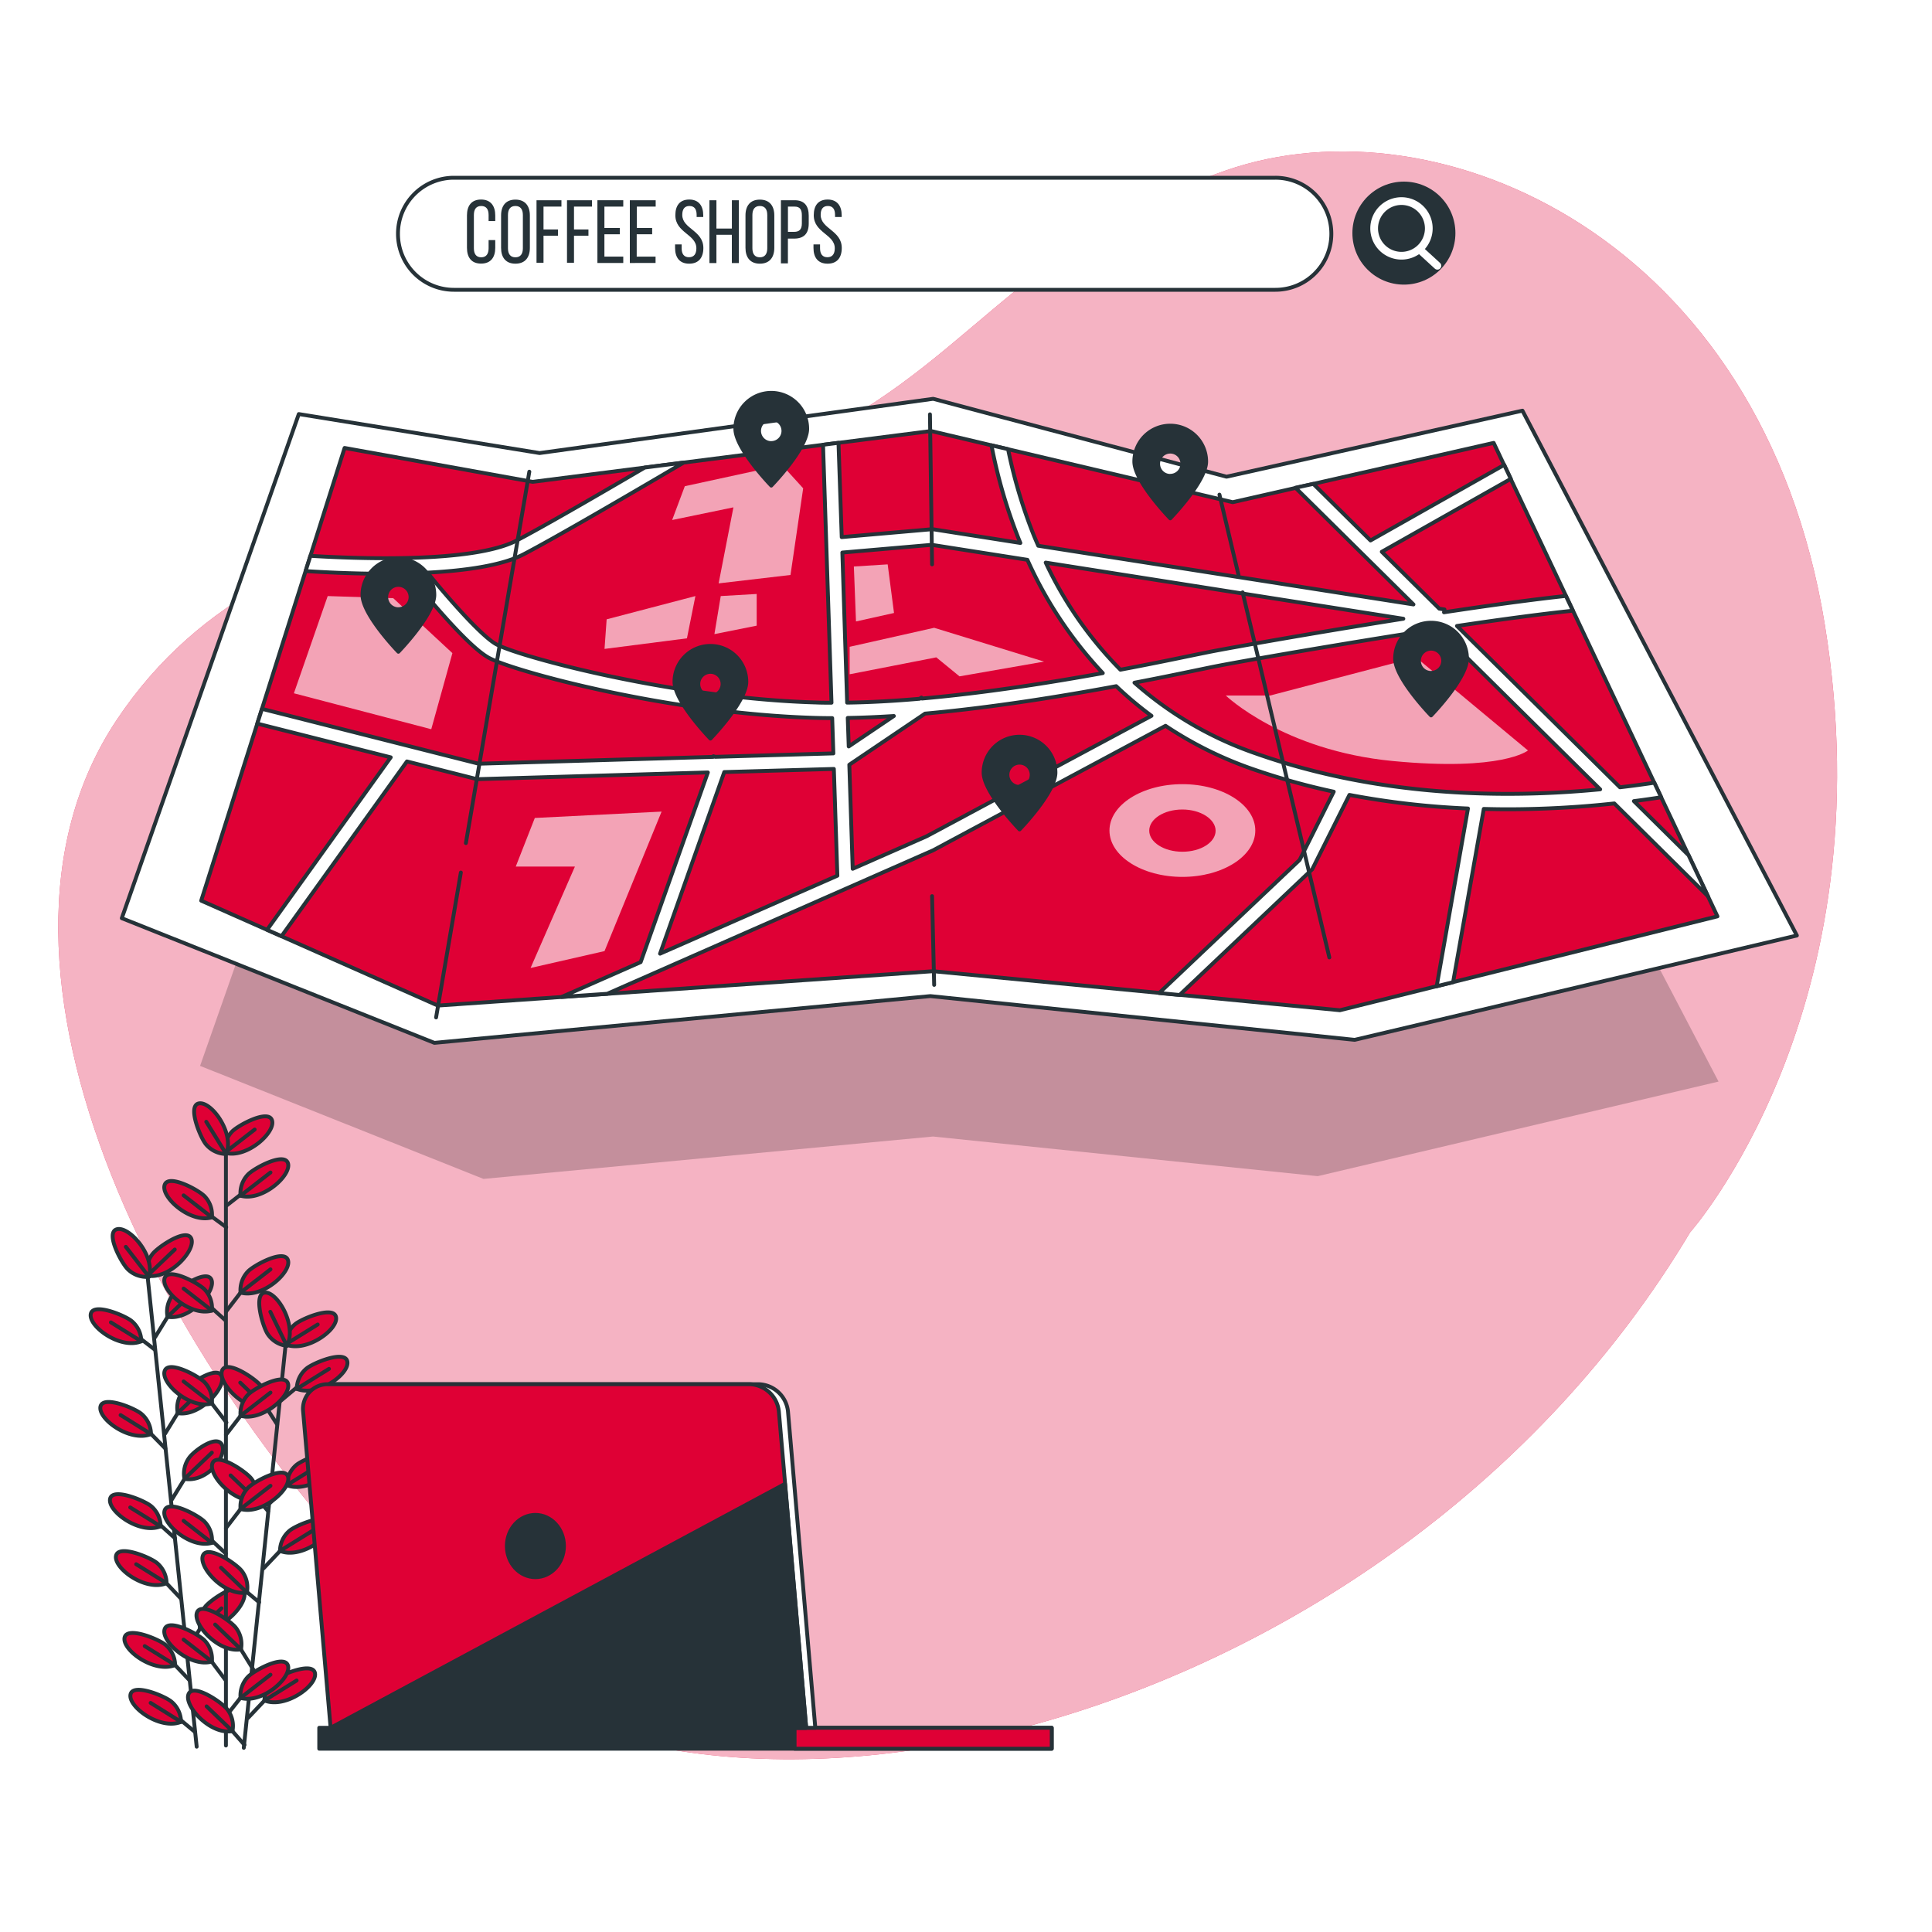
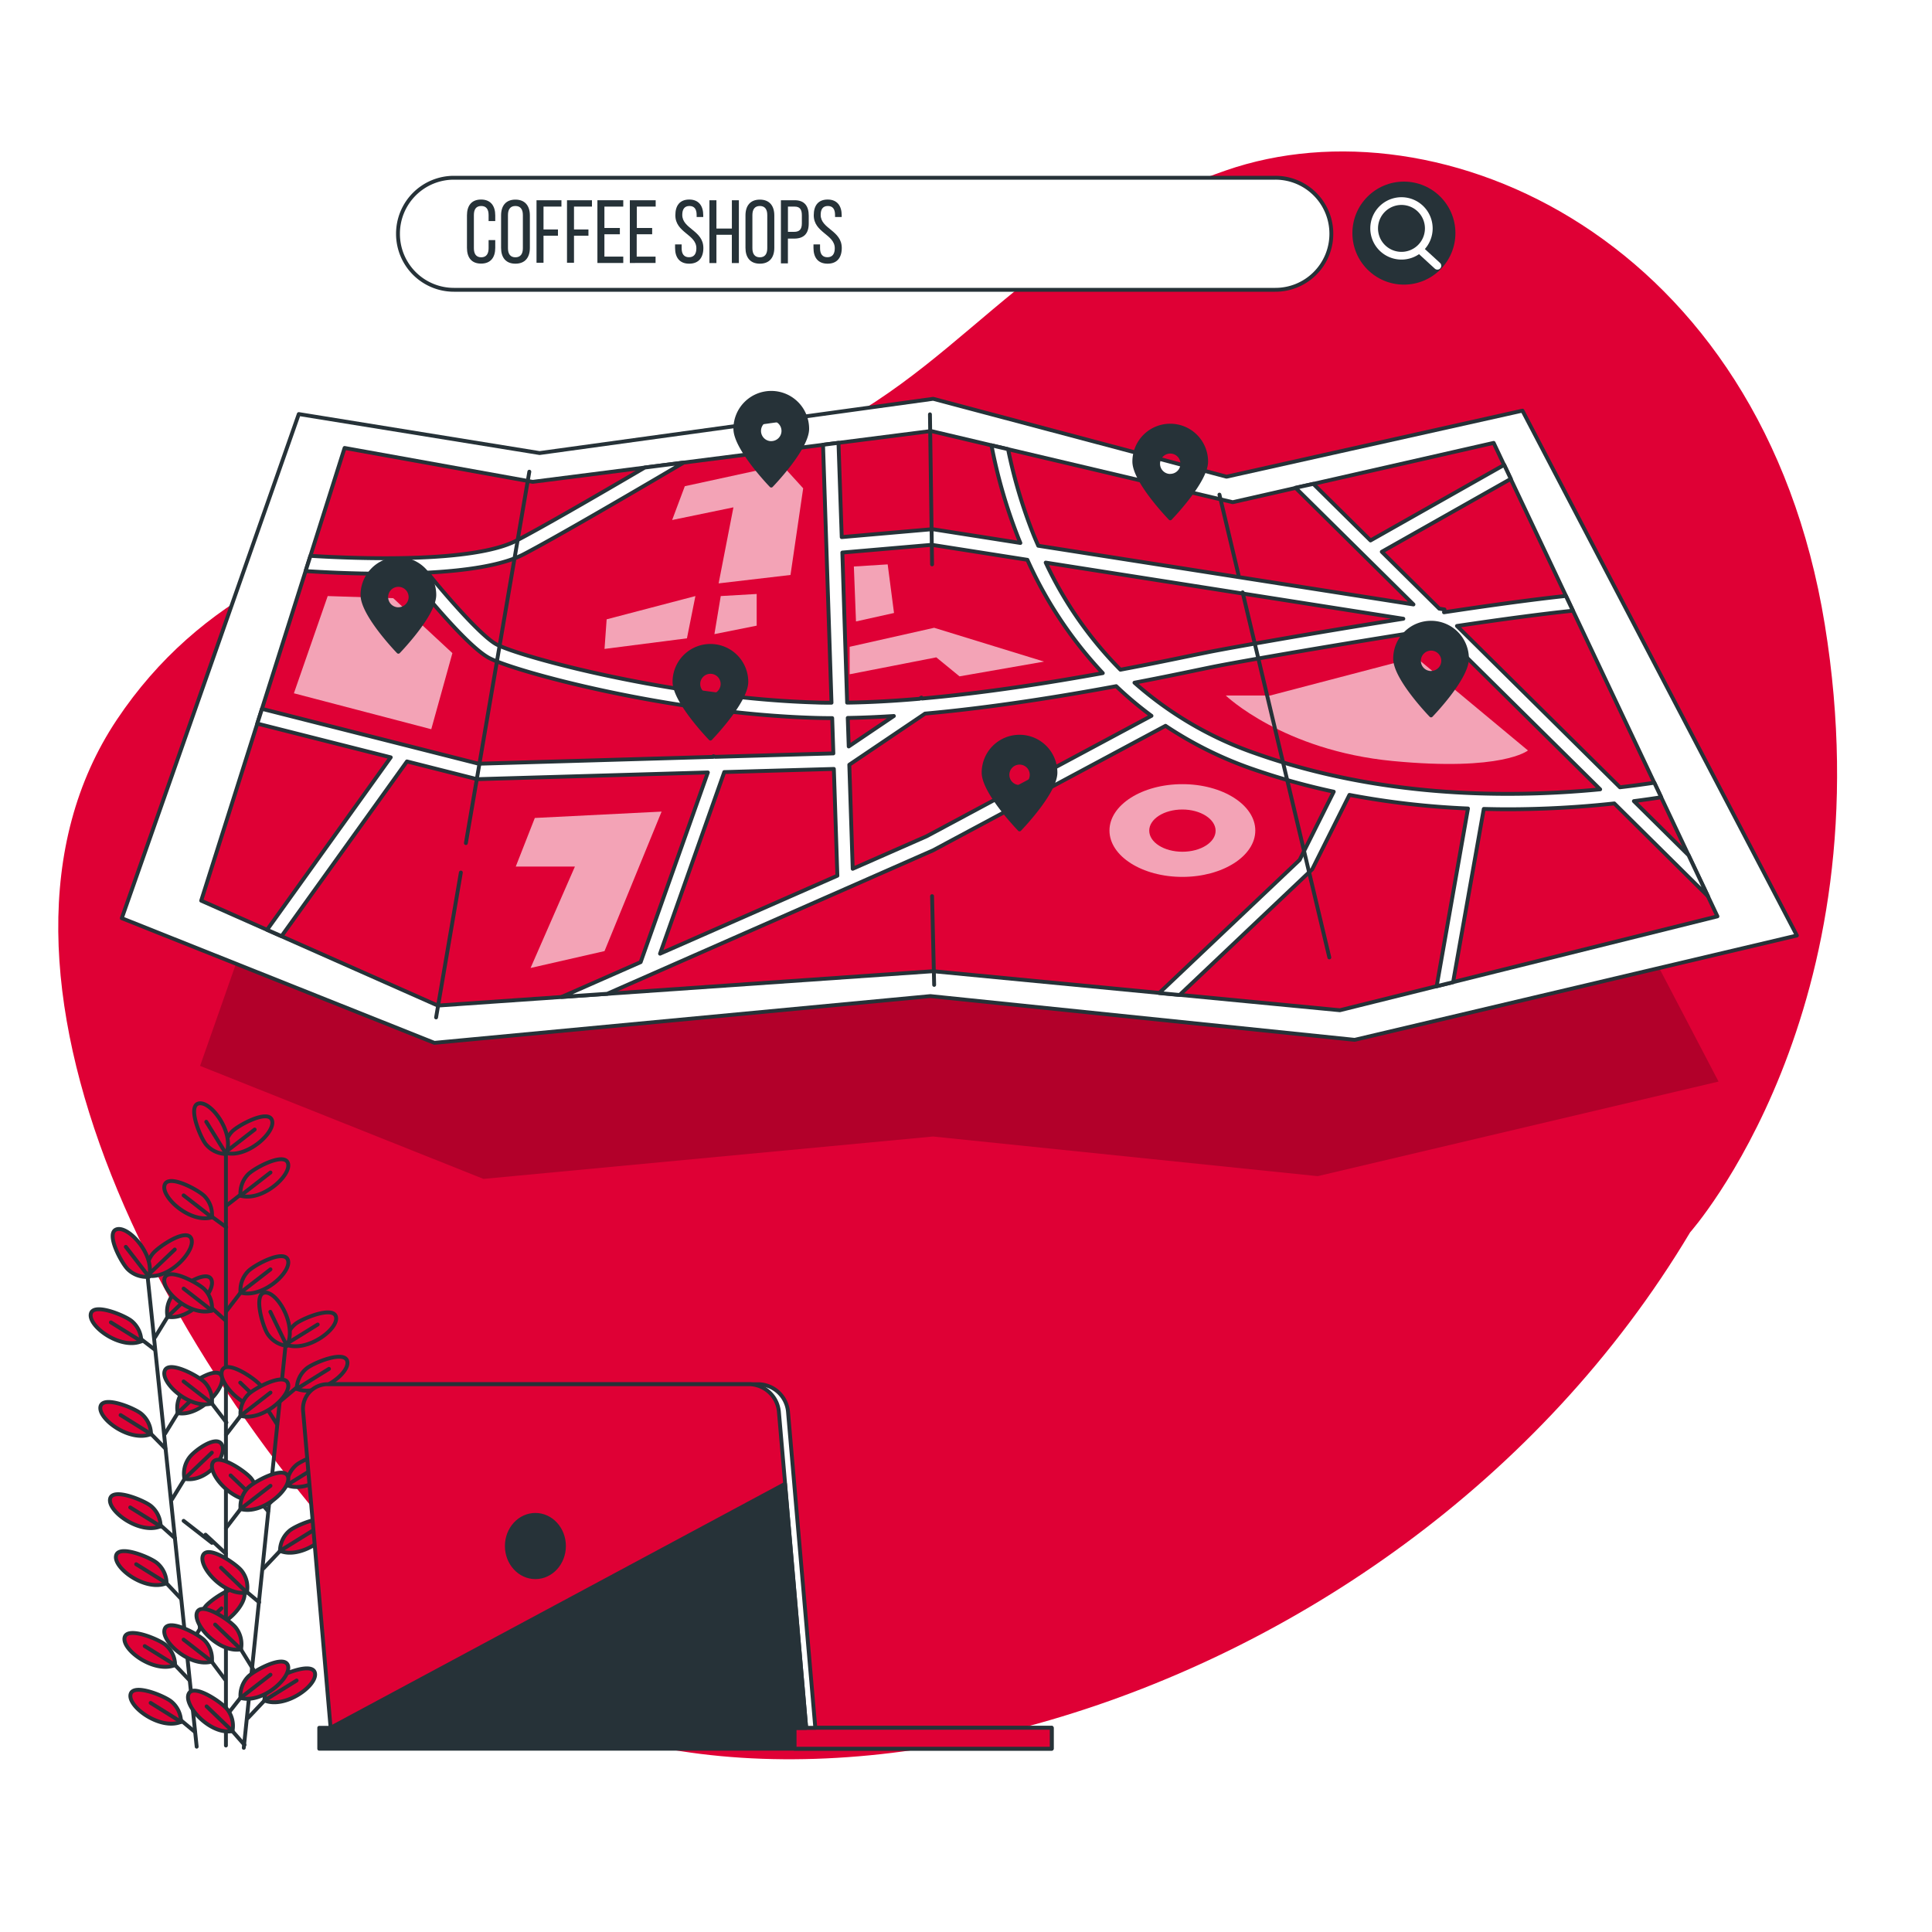
<svg xmlns="http://www.w3.org/2000/svg" class="animated" id="freepik_stories-location-search" viewBox="0 0 500 500" version="1.1">
  <style>svg#freepik_stories-location-search:not(.animated) .animable {opacity: 0;}svg#freepik_stories-location-search.animated #freepik--background-simple--inject-37 {animation: 1s 1 forwards cubic-bezier(.36,-0.01,.5,1.38) slideUp;animation-delay: 0s;}svg#freepik_stories-location-search.animated #freepik--Plant--inject-37 {animation: 1s 1 forwards cubic-bezier(.36,-0.01,.5,1.38) fadeIn;animation-delay: 0s;}svg#freepik_stories-location-search.animated #freepik--Map--inject-37 {animation: 1s 1 forwards cubic-bezier(.36,-0.01,.5,1.38) slideUp;animation-delay: 0s;}svg#freepik_stories-location-search.animated #freepik--Icon--inject-37 {animation: 1s 1 forwards cubic-bezier(.36,-0.01,.5,1.38) fadeIn;animation-delay: 0s;}svg#freepik_stories-location-search.animated #freepik--search-bar--inject-37 {animation: 1s 1 forwards cubic-bezier(.36,-0.01,.5,1.38) zoomIn;animation-delay: 0s;}svg#freepik_stories-location-search.animated #freepik--Text--inject-37 {animation: 1s 1 forwards cubic-bezier(.36,-0.01,.5,1.38) zoomIn;animation-delay: 0s;}svg#freepik_stories-location-search.animated #freepik--Character--inject-37 {animation: 1s 1 forwards cubic-bezier(.36,-0.01,.5,1.38) slideRight;animation-delay: 0s;}svg#freepik_stories-location-search.animated #freepik--Locators--inject-37 {animation: 1s 1 forwards cubic-bezier(.36,-0.01,.5,1.38) fadeIn;animation-delay: 0s;}svg#freepik_stories-location-search.animated #freepik--Device--inject-37 {animation: 1s 1 forwards cubic-bezier(.36,-0.01,.5,1.38) fadeIn;animation-delay: 0s;}svg#freepik_stories-location-search.animated #freepik--Mug--inject-37 {animation: 1s 1 forwards cubic-bezier(.36,-0.01,.5,1.38) lightSpeedRight;animation-delay: 0s;}svg#freepik_stories-location-search.animated #freepik--Table--inject-37 {animation: 1s 1 forwards cubic-bezier(.36,-0.01,.5,1.38) lightSpeedLeft;animation-delay: 0s;} @keyframes slideUp { 0% { opacity: 0; transform: translateY(30px); } 100% { opacity: 1; transform: inherit; } } @keyframes fadeIn { 0% { opacity: 0; } 100% { opacity: 1; } } @keyframes zoomIn { 0% { opacity: 0; transform: scale(0.5); } 100% { opacity: 1; transform: scale(1); } } @keyframes slideRight { 0% { opacity: 0; transform: translateX(30px); } 100% { opacity: 1; transform: translateX(0); } } @keyframes lightSpeedRight { from { transform: translate3d(50%, 0, 0) skewX(-20deg); opacity: 0; } 60% { transform: skewX(10deg); opacity: 1; } 80% { transform: skewX(-2deg); } to { opacity: 1; transform: translate3d(0, 0, 0); } } @keyframes lightSpeedLeft { from { transform: translate3d(-50%, 0, 0) skewX(20deg); opacity: 0; } 60% { transform: skewX(-10deg); opacity: 1; } 80% { transform: skewX(2deg); } to { opacity: 1; transform: translate3d(0, 0, 0); } } .animator-hidden { display: none; }</style>
  <g id="freepik--background-simple--inject-37" class="animable" style="transform-origin: 245.257px 247.246px;">
    <path d="M437.4,318.93s51.09-57.42,34.85-157.33-99.67-136.72-155-117.49-67.81,52.7-113,71.84-131.06,6-174,70.29,11.88,170.82,81.67,237.62S359.8,448.84,437.4,318.93Z" style="fill: rgb(223, 0, 53); transform-origin: 245.257px 247.246px;" id="el8zen3dpm6tt" class="animable" />
    <g id="elm0zzk4zki5n">
-       <path d="M437.4,318.93s51.09-57.42,34.85-157.33-99.67-136.72-155-117.49-67.81,52.7-113,71.84-131.06,6-174,70.29,11.88,170.82,81.67,237.62S359.8,448.84,437.4,318.93Z" style="fill: rgb(255, 255, 255); opacity: 0.7; transform-origin: 245.257px 247.246px;" class="animable" />
-     </g>
+       </g>
  </g>
  <g id="freepik--Plant--inject-37" class="animable" style="transform-origin: 56.69px 368.935px;">
    <line x1="38.25" y1="330.86" x2="50.9" y2="452.04" style="fill: none; stroke: rgb(38, 50, 56); stroke-linecap: round; stroke-linejoin: round; transform-origin: 44.575px 391.45px;" id="eljispxju564" class="animable" />
    <line x1="49.09" y1="434.9" x2="43.46" y2="428.97" style="fill: none; stroke: rgb(38, 50, 56); stroke-linecap: round; stroke-linejoin: round; transform-origin: 46.275px 431.935px;" id="elimu93n5zyjh" class="animable" />
    <path d="M45.32,430.91a6.94,6.94,0,0,0-2.44-5.19c-1.57-1.4-9.84-4.88-10.62-2C31.41,426.92,39.87,433.14,45.32,430.91Z" style="fill: rgb(223, 0, 53); stroke: rgb(38, 50, 56); stroke-linecap: round; stroke-linejoin: round; transform-origin: 38.76px 426.997px;" id="el2jjjfkulhr9" class="animable" />
    <line x1="45.32" y1="430.91" x2="37.45" y2="426.01" style="fill: none; stroke: rgb(38, 50, 56); stroke-linecap: round; stroke-linejoin: round; transform-origin: 41.385px 428.46px;" id="elwe91fhvxm7i" class="animable" />
    <line x1="50.49" y1="448.26" x2="44.99" y2="443.68" style="fill: none; stroke: rgb(38, 50, 56); stroke-linecap: round; stroke-linejoin: round; transform-origin: 47.74px 445.97px;" id="elo2wpgjdpp5" class="animable" />
    <path d="M46.85,445.62a6.91,6.91,0,0,0-2.43-5.19c-1.57-1.41-9.84-4.88-10.62-2C32.94,441.62,41.4,447.84,46.85,445.62Z" style="fill: rgb(223, 0, 53); stroke: rgb(38, 50, 56); stroke-linecap: round; stroke-linejoin: round; transform-origin: 40.295px 441.704px;" id="el4we24eilfp9" class="animable" />
    <line x1="46.85" y1="445.62" x2="38.98" y2="440.71" style="fill: none; stroke: rgb(38, 50, 56); stroke-linecap: round; stroke-linejoin: round; transform-origin: 42.915px 443.165px;" id="elciipp8h20tq" class="animable" />
    <line x1="45.27" y1="398.08" x2="39.71" y2="393.08" style="fill: none; stroke: rgb(38, 50, 56); stroke-linecap: round; stroke-linejoin: round; transform-origin: 42.49px 395.58px;" id="eleif89ha7iam" class="animable" />
    <path d="M41.57,395a6.91,6.91,0,0,0-2.43-5.19c-1.58-1.4-9.84-4.88-10.63-2C27.66,391,36.12,397.24,41.57,395Z" style="fill: rgb(223, 0, 53); stroke: rgb(38, 50, 56); stroke-linecap: round; stroke-linejoin: round; transform-origin: 35.01px 391.088px;" id="el5veu8suq319" class="animable" />
    <line x1="41.57" y1="395.02" x2="33.7" y2="390.12" style="fill: none; stroke: rgb(38, 50, 56); stroke-linecap: round; stroke-linejoin: round; transform-origin: 37.635px 392.57px;" id="elj2f74bnlru" class="animable" />
    <line x1="46.82" y1="413.72" x2="41.25" y2="407.79" style="fill: none; stroke: rgb(38, 50, 56); stroke-linecap: round; stroke-linejoin: round; transform-origin: 44.035px 410.755px;" id="eltvvlxqwn9yr" class="animable" />
    <path d="M43.11,409.73a6.94,6.94,0,0,0-2.44-5.19c-1.57-1.41-9.84-4.88-10.62-2C29.2,405.73,37.66,412,43.11,409.73Z" style="fill: rgb(223, 0, 53); stroke: rgb(38, 50, 56); stroke-linecap: round; stroke-linejoin: round; transform-origin: 36.55px 405.822px;" id="el96kwu0n037" class="animable" />
    <line x1="43.11" y1="409.73" x2="35.24" y2="404.82" style="fill: none; stroke: rgb(38, 50, 56); stroke-linecap: round; stroke-linejoin: round; transform-origin: 39.175px 407.275px;" id="elygbqamh3hr" class="animable" />
    <line x1="42.79" y1="374.87" x2="37.22" y2="369.19" style="fill: none; stroke: rgb(38, 50, 56); stroke-linecap: round; stroke-linejoin: round; transform-origin: 40.005px 372.03px;" id="elrn0abi2lxoh" class="animable" />
    <path d="M39.08,371.13a6.94,6.94,0,0,0-2.44-5.19c-1.57-1.41-9.83-4.88-10.62-2C25.17,367.13,33.63,373.35,39.08,371.13Z" style="fill: rgb(223, 0, 53); stroke: rgb(38, 50, 56); stroke-linecap: round; stroke-linejoin: round; transform-origin: 32.52px 367.214px;" id="eltsofji39oyk" class="animable" />
    <line x1="39.08" y1="371.13" x2="31.21" y2="366.22" style="fill: none; stroke: rgb(38, 50, 56); stroke-linecap: round; stroke-linejoin: round; transform-origin: 35.145px 368.675px;" id="elsrbd4ead2es" class="animable" />
    <line x1="40.11" y1="349.32" x2="34.71" y2="345.19" style="fill: none; stroke: rgb(38, 50, 56); stroke-linecap: round; stroke-linejoin: round; transform-origin: 37.41px 347.255px;" id="el2pua85yjg7v" class="animable" />
    <path d="M36.57,347.13a6.91,6.91,0,0,0-2.43-5.19c-1.57-1.4-9.84-4.88-10.62-2C22.66,343.14,31.12,349.36,36.57,347.13Z" style="fill: rgb(223, 0, 53); stroke: rgb(38, 50, 56); stroke-linecap: round; stroke-linejoin: round; transform-origin: 30.015px 343.217px;" id="elsbf6j9pst" class="animable" />
    <line x1="36.57" y1="347.13" x2="28.7" y2="342.23" style="fill: none; stroke: rgb(38, 50, 56); stroke-linecap: round; stroke-linejoin: round; transform-origin: 32.635px 344.68px;" id="elvt2aeywng19" class="animable" />
    <line x1="48.55" y1="426.73" x2="53.2" y2="419.15" style="fill: none; stroke: rgb(38, 50, 56); stroke-linecap: round; stroke-linejoin: round; transform-origin: 50.875px 422.94px;" id="eli5jb84rfnu" class="animable" />
    <path d="M51.78,421.43a7,7,0,0,1,1.31-5.59c1.25-1.69,8.62-6.8,10-4.11C64.56,414.65,57.57,422.48,51.78,421.43Z" style="fill: rgb(223, 0, 53); stroke: rgb(38, 50, 56); stroke-linecap: round; stroke-linejoin: round; transform-origin: 57.47px 416.244px;" id="elfktesy1v6qr" class="animable" />
    <line x1="51.78" y1="421.43" x2="57.32" y2="416.23" style="fill: none; stroke: rgb(38, 50, 56); stroke-linecap: round; stroke-linejoin: round; transform-origin: 54.55px 418.83px;" id="elsq1yrms4azd" class="animable" />
    <line x1="44.51" y1="388.03" x2="49.16" y2="380.44" style="fill: none; stroke: rgb(38, 50, 56); stroke-linecap: round; stroke-linejoin: round; transform-origin: 46.835px 384.235px;" id="el1n7shnpyt8a" class="animable" />
    <path d="M47.74,382.72a6.94,6.94,0,0,1,1.31-5.58c1.25-1.7,7-5.95,8.38-3.26C58.92,376.8,53.53,383.77,47.74,382.72Z" style="fill: rgb(223, 0, 53); stroke: rgb(38, 50, 56); stroke-linecap: round; stroke-linejoin: round; transform-origin: 52.645px 377.918px;" id="eltp9bdr9pnl" class="animable" />
    <line x1="47.74" y1="382.72" x2="54.83" y2="375.95" style="fill: none; stroke: rgb(38, 50, 56); stroke-linecap: round; stroke-linejoin: round; transform-origin: 51.285px 379.335px;" id="eldaw241zi2q7" class="animable" />
    <line x1="42.73" y1="371.02" x2="47.39" y2="363.43" style="fill: none; stroke: rgb(38, 50, 56); stroke-linecap: round; stroke-linejoin: round; transform-origin: 45.06px 367.225px;" id="el06rrt3dphcvu" class="animable" />
    <path d="M46,365.71a6.89,6.89,0,0,1,1.31-5.58c1.24-1.7,8.61-6.8,10-4.12C58.75,358.93,51.76,366.76,46,365.71Z" style="fill: rgb(223, 0, 53); stroke: rgb(38, 50, 56); stroke-linecap: round; stroke-linejoin: round; transform-origin: 51.683px 360.526px;" id="el84dzo7kftt5" class="animable" />
    <line x1="45.97" y1="365.71" x2="53.05" y2="358.94" style="fill: none; stroke: rgb(38, 50, 56); stroke-linecap: round; stroke-linejoin: round; transform-origin: 49.51px 362.325px;" id="elqse8zn8vo9e" class="animable" />
    <line x1="40.13" y1="346.08" x2="44.78" y2="338.5" style="fill: none; stroke: rgb(38, 50, 56); stroke-linecap: round; stroke-linejoin: round; transform-origin: 42.455px 342.29px;" id="elxsdcwbmevze" class="animable" />
    <path d="M43.36,340.78a6.94,6.94,0,0,1,1.31-5.58c1.25-1.7,8.62-6.81,10-4.12C56.15,334,49.15,341.83,43.36,340.78Z" style="fill: rgb(223, 0, 53); stroke: rgb(38, 50, 56); stroke-linecap: round; stroke-linejoin: round; transform-origin: 49.05px 335.594px;" id="el5fna2ayap4" class="animable" />
    <line x1="43.36" y1="340.78" x2="50.45" y2="334" style="fill: none; stroke: rgb(38, 50, 56); stroke-linecap: round; stroke-linejoin: round; transform-origin: 46.905px 337.39px;" id="elypidgx31i1k" class="animable" />
    <path d="M38.14,330.14a6.94,6.94,0,0,1,1.31-5.58c1.25-1.7,8.62-6.8,10-4.12C50.93,323.36,43.93,331.19,38.14,330.14Z" style="fill: rgb(223, 0, 53); stroke: rgb(38, 50, 56); stroke-linecap: round; stroke-linejoin: round; transform-origin: 43.83px 324.956px;" id="el5rf16kbg434" class="animable" />
    <line x1="38.14" y1="330.14" x2="45.23" y2="323.37" style="fill: none; stroke: rgb(38, 50, 56); stroke-linecap: round; stroke-linejoin: round; transform-origin: 41.685px 326.755px;" id="ely96umi0gkqm" class="animable" />
    <path d="M38.55,330.43a6.93,6.93,0,0,1-5.41-1.88c-1.56-1.42-5.87-9.29-3.05-10.37C33.15,317,40.21,324.79,38.55,330.43Z" style="fill: rgb(223, 0, 53); stroke: rgb(38, 50, 56); stroke-linecap: round; stroke-linejoin: round; transform-origin: 33.977px 324.26px;" id="elndjot6zgvo" class="animable" />
    <line x1="38.55" y1="330.43" x2="32.56" y2="322.68" style="fill: none; stroke: rgb(38, 50, 56); stroke-linecap: round; stroke-linejoin: round; transform-origin: 35.555px 326.555px;" id="elif01an4yn6" class="animable" />
    <line x1="58.47" y1="296.01" x2="58.47" y2="451.74" style="fill: none; stroke: rgb(38, 50, 56); stroke-linecap: round; stroke-linejoin: round; transform-origin: 58.47px 373.875px;" id="elf06rgw55h47" class="animable" />
    <line x1="73.85" y1="348.67" x2="63.09" y2="452.34" style="fill: none; stroke: rgb(38, 50, 56); stroke-linecap: round; stroke-linejoin: round; transform-origin: 68.47px 400.505px;" id="elsobce49hl2" class="animable" />
    <line x1="63.27" y1="451.58" x2="60.16" y2="448.03" style="fill: none; stroke: rgb(38, 50, 56); stroke-linecap: round; stroke-linejoin: round; transform-origin: 61.715px 449.805px;" id="el1i6bxafxr65" class="animable" />
    <path d="M60.16,448a6.94,6.94,0,0,0-1.31-5.58c-1.25-1.7-8.62-6.8-10-4.11C47.37,441.26,54.37,449.09,60.16,448Z" style="fill: rgb(223, 0, 53); stroke: rgb(38, 50, 56); stroke-linecap: round; stroke-linejoin: round; transform-origin: 54.471px 442.822px;" id="el4cpl8rhbb5m" class="animable" />
    <line x1="60.16" y1="448.03" x2="53.47" y2="441.61" style="fill: none; stroke: rgb(38, 50, 56); stroke-linecap: round; stroke-linejoin: round; transform-origin: 56.815px 444.82px;" id="elyp1dj5fkoyl" class="animable" />
    <line x1="67.06" y1="414.66" x2="62.45" y2="410.81" style="fill: none; stroke: rgb(38, 50, 56); stroke-linecap: round; stroke-linejoin: round; transform-origin: 64.755px 412.735px;" id="elqnvcxrijj8" class="animable" />
    <path d="M63.89,412.14a6.92,6.92,0,0,0-1.32-5.58c-1.25-1.7-8.62-6.8-10-4.12C51.1,405.37,58.1,413.19,63.89,412.14Z" style="fill: rgb(223, 0, 53); stroke: rgb(38, 50, 56); stroke-linecap: round; stroke-linejoin: round; transform-origin: 58.196px 406.956px;" id="elgk4umwjkaxs" class="animable" />
    <line x1="63.89" y1="412.14" x2="57.2" y2="405.72" style="fill: none; stroke: rgb(38, 50, 56); stroke-linecap: round; stroke-linejoin: round; transform-origin: 60.545px 408.93px;" id="eltv2vao631qh" class="animable" />
    <line x1="65.6" y1="432.15" x2="60.94" y2="424.57" style="fill: none; stroke: rgb(38, 50, 56); stroke-linecap: round; stroke-linejoin: round; transform-origin: 63.27px 428.36px;" id="eleffkfaaxs1p" class="animable" />
    <path d="M62.36,426.85a6.94,6.94,0,0,0-1.31-5.58c-1.25-1.7-8.62-6.8-10-4.12C49.57,420.08,56.57,427.9,62.36,426.85Z" style="fill: rgb(223, 0, 53); stroke: rgb(38, 50, 56); stroke-linecap: round; stroke-linejoin: round; transform-origin: 56.67px 421.666px;" id="el1mp8cl1mlvm" class="animable" />
    <line x1="62.36" y1="426.85" x2="55.67" y2="420.43" style="fill: none; stroke: rgb(38, 50, 56); stroke-linecap: round; stroke-linejoin: round; transform-origin: 59.015px 423.64px;" id="elw6ysegpx1" class="animable" />
    <line x1="69.39" y1="391.09" x2="64.95" y2="385.97" style="fill: none; stroke: rgb(38, 50, 56); stroke-linecap: round; stroke-linejoin: round; transform-origin: 67.17px 388.53px;" id="elx63pghebx8" class="animable" />
    <path d="M66.37,388.24a6.92,6.92,0,0,0-1.32-5.58c-1.25-1.69-8.62-6.8-10-4.11C53.58,381.47,60.58,389.3,66.37,388.24Z" style="fill: rgb(223, 0, 53); stroke: rgb(38, 50, 56); stroke-linecap: round; stroke-linejoin: round; transform-origin: 60.676px 383.06px;" id="eljplcxnx5hr" class="animable" />
    <line x1="66.37" y1="388.24" x2="59.68" y2="381.83" style="fill: none; stroke: rgb(38, 50, 56); stroke-linecap: round; stroke-linejoin: round; transform-origin: 63.025px 385.035px;" id="elnfza0qi65r" class="animable" />
    <line x1="71.72" y1="368.63" x2="67.44" y2="361.97" style="fill: none; stroke: rgb(38, 50, 56); stroke-linecap: round; stroke-linejoin: round; transform-origin: 69.58px 365.3px;" id="elh7ktx2ze885" class="animable" />
    <path d="M68.86,364.25a6.92,6.92,0,0,0-1.32-5.58c-1.25-1.7-8.62-6.8-10-4.12C56.07,357.48,63.07,365.3,68.86,364.25Z" style="fill: rgb(223, 0, 53); stroke: rgb(38, 50, 56); stroke-linecap: round; stroke-linejoin: round; transform-origin: 63.166px 359.066px;" id="el566ijflsidk" class="animable" />
    <line x1="68.86" y1="364.25" x2="62.17" y2="357.83" style="fill: none; stroke: rgb(38, 50, 56); stroke-linecap: round; stroke-linejoin: round; transform-origin: 65.515px 361.04px;" id="eljbedgbuizg9" class="animable" />
    <line x1="64.18" y1="444.61" x2="70.3" y2="438.14" style="fill: none; stroke: rgb(38, 50, 56); stroke-linecap: round; stroke-linejoin: round; transform-origin: 67.24px 441.375px;" id="elh1k581sm2pc" class="animable" />
    <path d="M68.44,440.08a6.91,6.91,0,0,1,2.43-5.19c1.57-1.4,9.84-4.89,10.62-2C82.35,436.08,73.89,442.3,68.44,440.08Z" style="fill: rgb(223, 0, 53); stroke: rgb(38, 50, 56); stroke-linecap: round; stroke-linejoin: round; transform-origin: 74.995px 436.163px;" id="ely00edfhph5a" class="animable" />
    <line x1="68.44" y1="440.08" x2="76.77" y2="434.91" style="fill: none; stroke: rgb(38, 50, 56); stroke-linecap: round; stroke-linejoin: round; transform-origin: 72.605px 437.495px;" id="elp2yqc28pgx" class="animable" />
    <line x1="68.2" y1="405.9" x2="74.31" y2="399.44" style="fill: none; stroke: rgb(38, 50, 56); stroke-linecap: round; stroke-linejoin: round; transform-origin: 71.255px 402.67px;" id="el6o756u7no1c" class="animable" />
    <path d="M72.46,401.37a6.91,6.91,0,0,1,2.43-5.19c1.57-1.4,9.83-4.88,10.62-2C86.36,397.37,77.91,403.6,72.46,401.37Z" style="fill: rgb(223, 0, 53); stroke: rgb(38, 50, 56); stroke-linecap: round; stroke-linejoin: round; transform-origin: 79.015px 397.456px;" id="elq3d0x4xe1n" class="animable" />
    <line x1="72.46" y1="401.37" x2="80.79" y2="396.21" style="fill: none; stroke: rgb(38, 50, 56); stroke-linecap: round; stroke-linejoin: round; transform-origin: 76.625px 398.79px;" id="el6l8k4ctsw9d" class="animable" />
    <line x1="69.97" y1="388.89" x2="76.08" y2="382.43" style="fill: none; stroke: rgb(38, 50, 56); stroke-linecap: round; stroke-linejoin: round; transform-origin: 73.025px 385.66px;" id="el5xcu0mddjea" class="animable" />
    <path d="M74.22,384.36a7,7,0,0,1,2.43-5.19c1.57-1.4,9.84-4.88,10.62-2C88.13,380.36,79.67,386.59,74.22,384.36Z" style="fill: rgb(223, 0, 53); stroke: rgb(38, 50, 56); stroke-linecap: round; stroke-linejoin: round; transform-origin: 80.775px 380.446px;" id="els0g38847apt" class="animable" />
    <line x1="74.22" y1="384.36" x2="82.55" y2="379.2" style="fill: none; stroke: rgb(38, 50, 56); stroke-linecap: round; stroke-linejoin: round; transform-origin: 78.385px 381.78px;" id="elkzloz9tn4rf" class="animable" />
    <line x1="72.48" y1="362.68" x2="78.67" y2="357.49" style="fill: none; stroke: rgb(38, 50, 56); stroke-linecap: round; stroke-linejoin: round; transform-origin: 75.575px 360.085px;" id="eldun8pzpoh6" class="animable" />
    <path d="M76.81,359.43a6.91,6.91,0,0,1,2.43-5.19c1.57-1.41,9.84-4.89,10.62-2C90.72,355.43,82.26,361.65,76.81,359.43Z" style="fill: rgb(223, 0, 53); stroke: rgb(38, 50, 56); stroke-linecap: round; stroke-linejoin: round; transform-origin: 83.365px 355.512px;" id="elmwqf050u27l" class="animable" />
    <line x1="76.81" y1="359.43" x2="85.14" y2="354.26" style="fill: rgb(223, 0, 53); stroke: rgb(38, 50, 56); stroke-linecap: round; stroke-linejoin: round; transform-origin: 80.975px 356.845px;" id="elna21hnedpro" class="animable" />
    <path d="M73.89,347.94a6.92,6.92,0,0,1,2.43-5.19c1.57-1.4,9.83-4.88,10.62-2C87.79,343.94,79.34,350.17,73.89,347.94Z" style="fill: rgb(223, 0, 53); stroke: rgb(38, 50, 56); stroke-linecap: round; stroke-linejoin: round; transform-origin: 80.445px 344.026px;" id="elh6h5cbmxoe8" class="animable" />
    <line x1="73.89" y1="347.94" x2="82.22" y2="342.78" style="fill: none; stroke: rgb(38, 50, 56); stroke-linecap: round; stroke-linejoin: round; transform-origin: 78.055px 345.36px;" id="eli7u6qbv1d79" class="animable" />
    <path d="M74.23,348.31a6.92,6.92,0,0,1-4.91-3c-1.23-1.71-3.83-10.29-.85-10.77C71.71,334.07,77,343.13,74.23,348.31Z" style="fill: rgb(223, 0, 53); stroke: rgb(38, 50, 56); stroke-linecap: round; stroke-linejoin: round; transform-origin: 71.049px 341.416px;" id="eloirt1gp2kh" class="animable" />
    <line x1="74.23" y1="348.31" x2="69.96" y2="339.49" style="fill: none; stroke: rgb(38, 50, 56); stroke-linecap: round; stroke-linejoin: round; transform-origin: 72.095px 343.9px;" id="elhr93h6w12db" class="animable" />
    <line x1="58.25" y1="434.66" x2="53.19" y2="427.9" style="fill: none; stroke: rgb(38, 50, 56); stroke-linecap: round; stroke-linejoin: round; transform-origin: 55.72px 431.28px;" id="el1cnvwhznzd" class="animable" />
    <path d="M54.84,430A6.91,6.91,0,0,0,53,424.61c-1.41-1.56-9.27-5.88-10.36-3.06C41.42,424.61,49.19,431.67,54.84,430Z" style="fill: rgb(223, 0, 53); stroke: rgb(38, 50, 56); stroke-linecap: round; stroke-linejoin: round; transform-origin: 48.692px 425.434px;" id="el972ssdy33zt" class="animable" />
    <line x1="54.84" y1="430.02" x2="47.52" y2="424.33" style="fill: none; stroke: rgb(38, 50, 56); stroke-linecap: round; stroke-linejoin: round; transform-origin: 51.18px 427.175px;" id="elvfzmza8yl2e" class="animable" />
    <line x1="58.43" y1="402.05" x2="53.19" y2="397.17" style="fill: none; stroke: rgb(38, 50, 56); stroke-linecap: round; stroke-linejoin: round; transform-origin: 55.81px 399.61px;" id="elcru1b0soep8" class="animable" />
-     <path d="M54.84,399.29A6.93,6.93,0,0,0,53,393.87c-1.41-1.56-9.27-5.87-10.36-3.06C41.42,393.87,49.19,400.93,54.84,399.29Z" style="fill: rgb(223, 0, 53); stroke: rgb(38, 50, 56); stroke-linecap: round; stroke-linejoin: round; transform-origin: 48.693px 394.707px;" id="elbf98pm8jmyh" class="animable" />
    <line x1="54.84" y1="399.29" x2="47.52" y2="393.59" style="fill: none; stroke: rgb(38, 50, 56); stroke-linecap: round; stroke-linejoin: round; transform-origin: 51.18px 396.44px;" id="elutz81stetc9" class="animable" />
    <line x1="58.6" y1="368.14" x2="53.19" y2="361.08" style="fill: none; stroke: rgb(38, 50, 56); stroke-linecap: round; stroke-linejoin: round; transform-origin: 55.895px 364.61px;" id="eln9d5u5wydhm" class="animable" />
    <path d="M54.84,363.2A6.91,6.91,0,0,0,53,357.79c-1.41-1.56-9.27-5.88-10.36-3.06C41.42,357.79,49.19,364.85,54.84,363.2Z" style="fill: rgb(223, 0, 53); stroke: rgb(38, 50, 56); stroke-linecap: round; stroke-linejoin: round; transform-origin: 48.693px 358.621px;" id="el1ktmcmwj4rh" class="animable" />
    <line x1="54.84" y1="363.2" x2="47.52" y2="357.51" style="fill: none; stroke: rgb(38, 50, 56); stroke-linecap: round; stroke-linejoin: round; transform-origin: 51.18px 360.355px;" id="eldt3zef035w" class="animable" />
    <line x1="58.25" y1="341.62" x2="53.19" y2="337.06" style="fill: none; stroke: rgb(38, 50, 56); stroke-linecap: round; stroke-linejoin: round; transform-origin: 55.72px 339.34px;" id="el7ix6oplwvn" class="animable" />
    <path d="M54.84,339.18A6.93,6.93,0,0,0,53,333.76c-1.41-1.55-9.27-5.87-10.36-3.06C41.42,333.76,49.19,340.83,54.84,339.18Z" style="fill: rgb(223, 0, 53); stroke: rgb(38, 50, 56); stroke-linecap: round; stroke-linejoin: round; transform-origin: 48.693px 334.599px;" id="el3eptn3fsamc" class="animable" />
    <line x1="54.84" y1="339.18" x2="47.52" y2="333.48" style="fill: none; stroke: rgb(38, 50, 56); stroke-linecap: round; stroke-linejoin: round; transform-origin: 51.18px 336.33px;" id="elrhc94t0xeb" class="animable" />
    <line x1="58.54" y1="317.59" x2="53.29" y2="313.74" style="fill: none; stroke: rgb(38, 50, 56); stroke-linecap: round; stroke-linejoin: round; transform-origin: 55.915px 315.665px;" id="elk9ny8bxile" class="animable" />
    <path d="M54.84,315.05A6.91,6.91,0,0,0,53,309.64c-1.41-1.56-9.27-5.88-10.36-3.06C41.42,309.64,49.19,316.7,54.84,315.05Z" style="fill: rgb(223, 0, 53); stroke: rgb(38, 50, 56); stroke-linecap: round; stroke-linejoin: round; transform-origin: 48.693px 310.471px;" id="elygxnu8kwsm" class="animable" />
    <line x1="54.84" y1="315.05" x2="47.52" y2="309.36" style="fill: none; stroke: rgb(38, 50, 56); stroke-linecap: round; stroke-linejoin: round; transform-origin: 51.18px 312.205px;" id="elj3w233vcfkn" class="animable" />
    <line x1="59.53" y1="442.83" x2="63.9" y2="437.29" style="fill: none; stroke: rgb(38, 50, 56); stroke-linecap: round; stroke-linejoin: round; transform-origin: 61.715px 440.06px;" id="el4zt4w9asvv" class="animable" />
    <path d="M62.25,439.41A7,7,0,0,1,64.13,434c1.42-1.56,9.28-5.87,10.36-3.06C75.67,434,67.9,441.05,62.25,439.41Z" style="fill: rgb(223, 0, 53); stroke: rgb(38, 50, 56); stroke-linecap: round; stroke-linejoin: round; transform-origin: 68.417px 434.832px;" id="elfhhy2qvz6cj" class="animable" />
    <line x1="62.25" y1="439.41" x2="70" y2="433.41" style="fill: none; stroke: rgb(38, 50, 56); stroke-linecap: round; stroke-linejoin: round; transform-origin: 66.125px 436.41px;" id="elszrwjaog8c7" class="animable" />
    <line x1="58.48" y1="395.47" x2="63.9" y2="388.4" style="fill: none; stroke: rgb(38, 50, 56); stroke-linecap: round; stroke-linejoin: round; transform-origin: 61.19px 391.935px;" id="elkkerx278w7k" class="animable" />
    <path d="M62.25,390.52a6.93,6.93,0,0,1,1.88-5.41c1.42-1.56,9.28-5.88,10.36-3.06C75.67,385.11,67.9,392.17,62.25,390.52Z" style="fill: rgb(223, 0, 53); stroke: rgb(38, 50, 56); stroke-linecap: round; stroke-linejoin: round; transform-origin: 68.415px 385.941px;" id="el0ze1sv1l4zis" class="animable" />
    <line x1="62.25" y1="390.52" x2="70" y2="384.52" style="fill: none; stroke: rgb(38, 50, 56); stroke-linecap: round; stroke-linejoin: round; transform-origin: 66.125px 387.52px;" id="elb5nlvsynitk" class="animable" />
    <line x1="58.48" y1="371.34" x2="63.9" y2="364.28" style="fill: none; stroke: rgb(38, 50, 56); stroke-linecap: round; stroke-linejoin: round; transform-origin: 61.19px 367.81px;" id="elwb8w339g1hc" class="animable" />
    <path d="M62.25,366.4A7,7,0,0,1,64.13,361c1.42-1.56,9.28-5.87,10.36-3.06C75.67,361,67.9,368,62.25,366.4Z" style="fill: rgb(223, 0, 53); stroke: rgb(38, 50, 56); stroke-linecap: round; stroke-linejoin: round; transform-origin: 68.417px 361.823px;" id="el5rx5mkb7i5h" class="animable" />
    <line x1="62.25" y1="366.4" x2="70" y2="360.4" style="fill: none; stroke: rgb(38, 50, 56); stroke-linecap: round; stroke-linejoin: round; transform-origin: 66.125px 363.4px;" id="el835u6wgawx" class="animable" />
    <line x1="58.48" y1="339.45" x2="63.9" y2="332.39" style="fill: none; stroke: rgb(38, 50, 56); stroke-linecap: round; stroke-linejoin: round; transform-origin: 61.19px 335.92px;" id="eltewbkls3cip" class="animable" />
    <path d="M62.25,334.51a7,7,0,0,1,1.88-5.42c1.42-1.56,9.28-5.87,10.36-3.06C75.67,329.09,67.9,336.16,62.25,334.51Z" style="fill: rgb(223, 0, 53); stroke: rgb(38, 50, 56); stroke-linecap: round; stroke-linejoin: round; transform-origin: 68.416px 329.928px;" id="elf2awlou3kap" class="animable" />
    <line x1="62.25" y1="334.51" x2="70" y2="328.51" style="fill: none; stroke: rgb(38, 50, 56); stroke-linecap: round; stroke-linejoin: round; transform-origin: 66.125px 331.51px;" id="el38zi4y1c37f" class="animable" />
    <line x1="58.72" y1="311.93" x2="64.02" y2="307.79" style="fill: none; stroke: rgb(38, 50, 56); stroke-linecap: round; stroke-linejoin: round; transform-origin: 61.37px 309.86px;" id="el3wuorot1114" class="animable" />
    <path d="M62.25,309.44A7,7,0,0,1,64.13,304c1.42-1.56,9.28-5.87,10.36-3.06C75.67,304,67.9,311.08,62.25,309.44Z" style="fill: rgb(223, 0, 53); stroke: rgb(38, 50, 56); stroke-linecap: round; stroke-linejoin: round; transform-origin: 68.416px 304.847px;" id="elx9q64kb86ci" class="animable" />
    <line x1="62.25" y1="309.44" x2="70" y2="303.44" style="fill: none; stroke: rgb(38, 50, 56); stroke-linecap: round; stroke-linejoin: round; transform-origin: 66.125px 306.44px;" id="eloy42uovieaa" class="animable" />
    <path d="M58.16,298.32A7,7,0,0,1,60,292.9c1.42-1.56,9.28-5.87,10.36-3.06C71.58,292.9,63.81,300,58.16,298.32Z" style="fill: rgb(223, 0, 53); stroke: rgb(38, 50, 56); stroke-linecap: round; stroke-linejoin: round; transform-origin: 64.308px 293.742px;" id="elshgzh9lu35d" class="animable" />
    <line x1="58.16" y1="298.32" x2="65.91" y2="292.32" style="fill: none; stroke: rgb(38, 50, 56); stroke-linecap: round; stroke-linejoin: round; transform-origin: 62.035px 295.32px;" id="elscy3hiqrmi" class="animable" />
    <path d="M58.54,298.65a6.94,6.94,0,0,1-5.19-2.44c-1.4-1.57-4.87-9.84-2-10.62C54.56,284.74,60.77,293.2,58.54,298.65Z" style="fill: rgb(223, 0, 53); stroke: rgb(38, 50, 56); stroke-linecap: round; stroke-linejoin: round; transform-origin: 54.629px 292.09px;" id="el2v72v3b3lw7" class="animable" />
    <line x1="58.54" y1="298.65" x2="53.38" y2="290.31" style="fill: none; stroke: rgb(38, 50, 56); stroke-linecap: round; stroke-linejoin: round; transform-origin: 55.96px 294.48px;" id="el3jqcv36s5gj" class="animable" />
  </g>
  <g id="freepik--Map--inject-37" class="animable" style="transform-origin: 248.275px 204.155px;">
    <g id="elkgrzovqrzbi">
      <polygon points="93.31 157.58 149.81 166.73 242.13 154 310.96 172.28 380.39 156.79 444.76 279.91 341.02 304.39 241.47 294.13 125.12 305.1 51.78 275.85 93.31 157.58" style="opacity: 0.2; transform-origin: 248.27px 229.55px;" class="animable" />
    </g>
    <polygon points="77.33 107.16 139.65 117.25 241.5 103.21 317.42 123.37 394.01 106.28 465.03 242.11 350.59 269.11 240.77 257.79 112.42 269.89 31.52 237.63 77.33 107.16" style="fill: rgb(255, 255, 255); stroke: rgb(38, 50, 56); stroke-linecap: round; stroke-linejoin: round; transform-origin: 248.275px 186.55px;" id="elxvudz39vf1p" class="animable" />
    <polygon points="89.18 115.93 137.86 124.7 240.94 111.55 319.01 129.97 386.56 114.62 444.47 237.15 346.76 261.45 241.48 251.35 113.3 260.24 52.07 233.09 89.18 115.93" style="fill: rgb(223, 0, 53); stroke: rgb(38, 50, 56); stroke-linecap: round; stroke-linejoin: round; transform-origin: 248.27px 186.5px;" id="elyjvepx1w4el" class="animable" />
    <g id="elculs2r0av8v">
      <g style="opacity: 0.64; transform-origin: 235.745px 185.435px;" class="animable">
        <path d="M366.45,170.12,328.71,180H317.23s14.77,14.22,43.2,16.95,35-2.73,35-2.73Z" style="fill: rgb(255, 255, 255); transform-origin: 356.33px 183.917px;" id="elcbbk0cha9kj" class="animable" />
        <polygon points="202.39 120.36 177.23 125.83 173.95 134.58 189.81 131.3 185.98 150.98 204.58 148.8 207.86 126.37 202.39 120.36" style="fill: rgb(255, 255, 255); transform-origin: 190.905px 135.67px;" id="elebxxg71pw5d" class="animable" />
        <polygon points="186.53 154.26 184.89 164.11 195.83 161.92 195.83 153.72 186.53 154.26" style="fill: rgb(255, 255, 255); transform-origin: 190.36px 158.915px;" id="elt7qgjro9fua" class="animable" />
        <polygon points="179.97 154.26 177.78 165.2 156.45 167.94 157 160.28 179.97 154.26" style="fill: rgb(255, 255, 255); transform-origin: 168.21px 161.1px;" id="el52z8z5xkh4a" class="animable" />
        <path d="M306,202.94c-10.42,0-18.87,5.38-18.87,12s8.45,12,18.87,12,18.87-5.39,18.87-12S316.44,202.94,306,202.94Zm0,17.49c-4.74,0-8.58-2.44-8.58-5.46s3.84-5.47,8.58-5.47S314.6,212,314.6,215,310.76,220.43,306,220.43Z" style="fill: rgb(255, 255, 255); transform-origin: 306px 214.94px;" id="ele705v0mydpo" class="animable" />
        <polygon points="156.45 246.14 171.22 210.04 138.41 211.69 133.48 224.26 148.79 224.26 137.31 250.51 156.45 246.14" style="fill: rgb(255, 255, 255); transform-origin: 152.35px 230.275px;" id="el1bq5mcn43mr" class="animable" />
        <polygon points="219.89 167.39 241.76 162.47 270.2 171.22 248.32 175.04 242.31 170.12 219.89 174.5 219.89 167.39" style="fill: rgb(255, 255, 255); transform-origin: 245.045px 168.755px;" id="elehgffov8aub" class="animable" />
        <polygon points="220.98 146.61 221.53 160.83 231.37 158.64 229.73 146.06 220.98 146.61" style="fill: rgb(255, 255, 255); transform-origin: 226.175px 153.445px;" id="el1jvyz0a4alz" class="animable" />
        <polygon points="84.81 154.26 76.06 179.42 111.61 188.72 117.08 169.03 101.77 154.81 84.81 154.26" style="fill: rgb(255, 255, 255); transform-origin: 96.57px 171.49px;" id="eldgh30dqt0dh" class="animable" />
      </g>
    </g>
    <path d="M437,221.33l-14.15-14c2.44-.31,4.8-.65,7.06-1l-1.77-3.76c-2.83.42-5.8.82-8.9,1.18L377.06,162c11.21-1.67,21.86-3.11,30-3.95l-1.81-3.82c-8.8.94-20,2.49-31.54,4.23l.12-.73-1.35-.21L357.61,142.8,391,123.93l-1.71-3.62-34.6,19.56-14.8-14.64-4.62,1,30.53,30.2L268.7,141.24c-.47-1.07-.94-2.14-1.37-3.24a130,130,0,0,1-6.44-21.75l-4.3-1a135,135,0,0,0,7,24.1l.48,1.17-22.75-3.57L217.84,139,217,114.6l-4,.51,2.19,66.75c-1.36,0-2.72,0-4-.06-36.95-1.07-76.86-11.85-82.77-15.07-4-2.21-13-12.62-17.79-18.53,9.79-.51,19.26-1.83,24.86-4.74,7.68-4,25.85-14.55,41.46-23.75L166.87,121c-13.33,7.81-26.88,15.63-33.21,18.91-11.33,5.88-41.67,4.66-53.32,3.94l-1.25,3.94c4.34.29,11.92.69,20.32.69,2,0,4.15,0,6.26-.08,1.5,1.9,14.65,18.46,20.84,21.84s46.37,14.45,84.57,15.55q2.11.06,4.29.06l.3,9.13-30.57.89-.46-.16-.06.17-60.72,1.77L67.8,183.45l-1.21,3.82L101.12,196l-32,44.63,3.74,1.65,32.46-45.22,18.14,4.59,59.73-1.74L165.8,249l-20.43,9,11.78-.81,84.32-37.12,60.17-32.23a99.12,99.12,0,0,0,22,11,176.87,176.87,0,0,0,21.53,6.05l-8.82,17.65L300,257l5.28.5,34.08-32.3.25-.24,9.62-19.24a211.31,211.31,0,0,0,30.68,3.52l-8.1,46,4.25-1.05L384,209.35c2.09.05,4.16.09,6.21.09a257.49,257.49,0,0,0,27.57-1.51l24.23,24ZM170.82,246.81l16.62-47L215.8,199l.91,27.63Zm192.36-86.68c-23.2,3.66-45.35,7.62-50.17,8.58l-4,.81c-4.28.89-10.95,2.28-19.05,3.8a99.09,99.09,0,0,1-19.33-27.72ZM218,143,241.15,141l24.74,3.88a106.52,106.52,0,0,0,19.51,29.32c-13.6,2.47-30.4,5.13-46.77,6.58l-.17-.25-.46.31c-6.4.55-12.72.92-18.76,1Zm1.4,42.8c3.88-.06,7.88-.24,11.93-.5l-11.68,7.88Zm20.42,30.62-19.14,8.42-.88-26.93,19.6-13.23c17.52-1.58,35.45-4.5,49.47-7.1a93.86,93.86,0,0,0,9.13,7.67ZM325,195a93.21,93.21,0,0,1-31.4-18.32c6.85-1.31,12.48-2.48,16.26-3.27l3.93-.81c7.14-1.43,33.4-6,58.33-9.85l42,41.53C388.87,206.71,356.47,206.12,325,195Z" style="fill: rgb(255, 255, 255); stroke: rgb(38, 50, 56); stroke-linecap: round; stroke-linejoin: round; transform-origin: 254.3px 186.3px;" id="els8pagqtx75e" class="animable" />
    <line x1="119.27" y1="225.81" x2="112.86" y2="263.31" style="fill: none; stroke: rgb(38, 50, 56); stroke-linecap: round; stroke-linejoin: round; transform-origin: 116.065px 244.56px;" id="elnv7ue4fqf1" class="animable" />
    <line x1="136.99" y1="122.07" x2="120.57" y2="218.19" style="fill: none; stroke: rgb(38, 50, 56); stroke-linecap: round; stroke-linejoin: round; transform-origin: 128.78px 170.13px;" id="elkoir2rhw5v" class="animable" />
    <line x1="240.67" y1="107.23" x2="241.22" y2="146.06" style="fill: none; stroke: rgb(38, 50, 56); stroke-linecap: round; stroke-linejoin: round; transform-origin: 240.945px 126.645px;" id="elk22ntechkz9" class="animable" />
    <line x1="321.59" y1="153.3" x2="344.03" y2="247.78" style="fill: none; stroke: rgb(38, 50, 56); stroke-linecap: round; stroke-linejoin: round; transform-origin: 332.81px 200.54px;" id="el7ugcpd4tgmb" class="animable" />
    <line x1="315.59" y1="128.01" x2="320.52" y2="148.79" style="fill: none; stroke: rgb(38, 50, 56); stroke-linecap: round; stroke-linejoin: round; transform-origin: 318.055px 138.4px;" id="elrtxwgp8tznf" class="animable" />
    <line x1="241.76" y1="254.89" x2="241.22" y2="231.92" style="fill: rgb(255, 255, 255); stroke: rgb(38, 50, 56); stroke-linecap: round; stroke-linejoin: round; transform-origin: 241.49px 243.405px;" id="elg3disfvgwio" class="animable" />
  </g>
  <g id="freepik--Icon--inject-37" class="animable" style="transform-origin: 363.33px 60.33px;">
    <g id="elpel7a6ybem">
      <circle cx="363.33" cy="60.33" r="13.33" style="fill: rgb(38, 50, 56); transform-origin: 363.33px 60.33px; transform: rotate(-13.36deg);" class="animable" />
    </g>
    <path d="M369.77,59.12a7.07,7.07,0,1,0-7.07,7.06A7.07,7.07,0,0,0,369.77,59.12Z" style="fill: none; stroke: rgb(255, 255, 255); stroke-linecap: round; stroke-linejoin: round; stroke-width: 2px; transform-origin: 362.7px 59.11px;" id="elvchsyz0pk1f" class="animable" />
    <line x1="367.54" y1="64.69" x2="372" y2="68.78" style="fill: none; stroke: rgb(255, 255, 255); stroke-linecap: round; stroke-linejoin: round; stroke-width: 2px; transform-origin: 369.77px 66.735px;" id="elc24t1983lfn" class="animable" />
  </g>
  <g id="freepik--search-bar--inject-37" class="animable" style="transform-origin: 223.775px 60.5px;">
    <path d="M330.07,75H117.47A14.47,14.47,0,0,1,103,60.5h0A14.47,14.47,0,0,1,117.47,46h212.6A14.47,14.47,0,0,1,344.55,60.5h0A14.47,14.47,0,0,1,330.07,75Z" style="fill: rgb(255, 255, 255); stroke: rgb(38, 50, 56); stroke-linecap: round; stroke-linejoin: round; transform-origin: 223.775px 60.5px;" id="elp72nqm9f3hs" class="animable" />
  </g>
  <g id="freepik--Text--inject-37" class="animable" style="transform-origin: 169.35px 59.94px;">
    <path d="M128.17,55.75v1.46h-1.72V55.65c0-1.46-.58-2.34-1.91-2.34s-1.9.88-1.9,2.34v8.6c0,1.46.6,2.34,1.9,2.34s1.91-.88,1.91-2.34V62.13h1.72v2c0,2.47-1.16,4.09-3.67,4.09s-3.65-1.62-3.65-4.09v-8.4c0-2.47,1.16-4.09,3.65-4.09S128.17,53.28,128.17,55.75Z" style="fill: rgb(38, 50, 56); transform-origin: 124.51px 59.93px;" id="elq94zlw1wkjb" class="animable" />
    <path d="M129.68,55.75c0-2.49,1.23-4.09,3.71-4.09s3.74,1.6,3.74,4.09v8.4c0,2.47-1.23,4.09-3.74,4.09s-3.71-1.62-3.71-4.09Zm1.78,8.5c0,1.48.63,2.34,1.93,2.34s1.93-.86,1.93-2.34v-8.6c0-1.46-.61-2.34-1.93-2.34s-1.93.88-1.93,2.34Z" style="fill: rgb(38, 50, 56); transform-origin: 133.405px 59.95px;" id="elx4d1vxdj0x" class="animable" />
    <path d="M144.4,59.39V61h-3.74v7h-1.81V51.82h6.45v1.65h-4.64v5.92Z" style="fill: rgb(38, 50, 56); transform-origin: 142.075px 59.91px;" id="el9e2ekscfzsj" class="animable" />
    <path d="M152.29,59.39V61h-3.74v7h-1.81V51.82h6.46v1.65h-4.65v5.92Z" style="fill: rgb(38, 50, 56); transform-origin: 149.97px 59.91px;" id="el4nsgkjqpncb" class="animable" />
    <path d="M160.42,59v1.63h-4v5.78h4.88v1.65h-6.69V51.82h6.69v1.65h-4.88V59Z" style="fill: rgb(38, 50, 56); transform-origin: 157.955px 59.94px;" id="el48o222wqec" class="animable" />
    <path d="M168.78,59v1.63h-4v5.78h4.88v1.65H163V51.82h6.69v1.65h-4.88V59Z" style="fill: rgb(38, 50, 56); transform-origin: 166.345px 59.94px;" id="elnrygozyfjc" class="animable" />
    <path d="M182,55.72v.44h-1.71v-.53c0-1.46-.56-2.32-1.86-2.32s-1.86.86-1.86,2.3c0,3.64,5.46,4,5.46,8.57,0,2.46-1.19,4.06-3.67,4.06s-3.65-1.6-3.65-4.06v-.93h1.7v1c0,1.46.6,2.32,1.9,2.32s1.91-.86,1.91-2.32c0-3.62-5.44-4-5.44-8.55,0-2.51,1.16-4.06,3.6-4.06S182,53.26,182,55.72Z" style="fill: rgb(38, 50, 56); transform-origin: 178.37px 59.94px;" id="elahg7bsqvs9l" class="animable" />
    <path d="M185.41,60.76v7.32H183.6V51.82h1.81v7.32h4V51.82h1.81V68.08H189.4V60.76Z" style="fill: rgb(38, 50, 56); transform-origin: 187.41px 59.95px;" id="eluzl24r4wnv" class="animable" />
    <path d="M192.93,55.75c0-2.49,1.23-4.09,3.72-4.09s3.74,1.6,3.74,4.09v8.4c0,2.47-1.24,4.09-3.74,4.09s-3.72-1.62-3.72-4.09Zm1.79,8.5c0,1.48.63,2.34,1.93,2.34s1.92-.86,1.92-2.34v-8.6c0-1.46-.6-2.34-1.92-2.34s-1.93.88-1.93,2.34Z" style="fill: rgb(38, 50, 56); transform-origin: 196.66px 59.95px;" id="elg0x1vm4gcxf" class="animable" />
    <path d="M205.66,51.82c2.55,0,3.64,1.51,3.64,4v2c0,2.58-1.2,3.93-3.78,3.93h-1.61v6.41H202.1V51.82ZM205.52,60c1.34,0,2-.62,2-2.18V55.7c0-1.49-.53-2.23-1.85-2.23h-1.75V60Z" style="fill: rgb(38, 50, 56); transform-origin: 205.7px 59.99px;" id="ellqo4p02r0eg" class="animable" />
    <path d="M217.83,55.72v.44h-1.72v-.53c0-1.46-.56-2.32-1.86-2.32s-1.86.86-1.86,2.3c0,3.64,5.46,4,5.46,8.57,0,2.46-1.19,4.06-3.67,4.06s-3.65-1.6-3.65-4.06v-.93h1.7v1c0,1.46.6,2.32,1.9,2.32s1.91-.86,1.91-2.32c0-3.62-5.44-4-5.44-8.55,0-2.51,1.16-4.06,3.6-4.06S217.83,53.26,217.83,55.72Z" style="fill: rgb(38, 50, 56); transform-origin: 214.19px 59.94px;" id="el0plyf5jpj6qo" class="animable" />
  </g>
  <g id="freepik--Character--inject-37" class="animable animator-hidden" style="transform-origin: 339.574px 330.999px;">
    <path d="M441.51,360.17h-59A11.5,11.5,0,0,0,371,371l-4.57,81h82.08L453,372.32A11.5,11.5,0,0,0,441.51,360.17Z" style="fill: rgb(38, 50, 56); stroke: rgb(38, 50, 56); stroke-linecap: round; stroke-linejoin: round; transform-origin: 409.724px 406.085px;" id="elbw0llp8bik6" class="animable" />
    <path d="M327.7,330.9s-30,6.35-32.58,9.74-53.32,87.17-53.32,87.17,2.11,20.74,5.5,20.31,2.54,2.54,14-5.07,33.86-26.24,33.86-26.24L307,451.93h99s.84-110.45-2.12-118.06-27.5-13.12-36-13.12S327.7,330.9,327.7,330.9Z" style="fill: rgb(255, 255, 255); stroke: rgb(38, 50, 56); stroke-linecap: round; stroke-linejoin: round; transform-origin: 323.955px 386.34px;" id="eltdzylw93tg" class="animable" />
    <path d="M325.3,369l6.77,6.77,29.31-54.14c-12.35,2.46-33.68,9.28-33.68,9.28s-15.07,3.19-24.76,6.25l-12.83,11.4c-11.28,18.22-38,62.2-46,75.43l3.2,24.14c3.36-.41,2.54,2.53,13.94-5.07s33.86-26.24,33.86-26.24l5.61,16.65c-1.36-7-6.74-35.27-4.77-40.21C298.22,387.61,325.3,369,325.3,369Z" style="fill: rgb(38, 50, 56); stroke: rgb(38, 50, 56); stroke-linecap: round; stroke-linejoin: round; transform-origin: 302.745px 384.994px;" id="el1bkin7c2aj3" class="animable" />
    <polygon points="321.35 344.16 295.4 381.97 295.4 360.53 321.35 344.16" style="fill: rgb(255, 255, 255); stroke: rgb(38, 50, 56); stroke-linecap: round; stroke-linejoin: round; transform-origin: 308.375px 363.065px;" id="elb87pkh2alrh" class="animable" />
    <path d="M332.52,388.11s-3.1,24.43-2.71,28.7,7.36,30.24,7.36,30.24" style="fill: rgb(255, 255, 255); stroke: rgb(38, 50, 56); stroke-linecap: round; stroke-linejoin: round; transform-origin: 333.473px 417.58px;" id="eli1kf1nvfzc8" class="animable" />
    <path d="M329,328.47s-7.24,13.86-12.74,26.13-5.51,21.16-5.51,21.16,18.62-12.27,20.74-13.54,6.35-3.39,6.35-3.39l23.7,16.93s2.11-19.47,3-40.2-6.35-28.78-12.27-29.2S329,328.47,329,328.47Z" style="fill: rgb(255, 255, 255); stroke: rgb(38, 50, 56); stroke-linecap: round; stroke-linejoin: round; transform-origin: 337.682px 341.057px;" id="elam479630lc" class="animable" />
    <path d="M272.28,286.49s-10.88,25.65-7.78,32.13,10.63-4.14,10.63-4.14,3.37,23.06,9.33,21.24,15-9.07,15-9.07,9.59,15.29,16.07,15.29S329,328.47,329,328.47s9.85-39.13,10.37-43.27-1.3-31.1-16.33-36.28S286,257.73,279.79,266,272.28,286.49,272.28,286.49Z" style="fill: rgb(38, 50, 56); stroke: rgb(38, 50, 56); stroke-linecap: round; stroke-linejoin: round; transform-origin: 301.695px 294.869px;" id="elw16xaap3iph" class="animable" />
    <path d="M287.5,308.05s-3.39,11.85-3.39,15.66-.84,17.35-1.27,19.89-43.58,55.44-49.93,66-9.73,20.32-3.39,28.78,12.7,11.43,17.78,9.73,4.65-.42,12.69-9.31,32.16-81.25,32.16-81.25,7.62-3.8,11-6.34,9.31-16.51,9.31-16.51Z" style="fill: rgb(173, 173, 173); stroke: rgb(38, 50, 56); stroke-linecap: round; stroke-linejoin: round; transform-origin: 269.296px 378.31px;" id="elw35tsjfo9a" class="animable" />
    <path d="M229.52,438.39c6.35,8.46,12.7,11.43,17.78,9.73s4.65-.42,12.69-9.31c1.73-1.91,4.21-6.76,7-13.2-9.73,2.4-21.18,4-23.53,2.62-6.77-4-10.58-18.62-10.58-18.62C226.56,420.19,223.18,429.93,229.52,438.39Z" style="fill: rgb(255, 255, 255); stroke: rgb(38, 50, 56); stroke-linecap: round; stroke-linejoin: round; transform-origin: 246.56px 429.095px;" id="el95vn8yk7oec" class="animable" />
    <path d="M283.43,280.25s4,8.92,4,14.28-5.8,12.94-2.23,18.74,14.72,28.55,14.72,28.55,5.8,3.13,11.61,0,17.84-8.92,17.84-8.92-1.78,31.23.45,38.82,3.57,11.15,3.57,11.15,5.8-25.43,12-37,9.37-32.13,9.37-32.13-.45-8,0-16.06-12.05-38.82-32.13-45.51-31.23,0-36.59,8S283.43,280.25,283.43,280.25Z" style="fill: rgb(173, 173, 173); stroke: rgb(38, 50, 56); stroke-linecap: round; stroke-linejoin: round; transform-origin: 318.748px 316.15px;" id="elpd6ynk01zhn" class="animable" />
    <path d="M295.93,307s6.69,8.48,15.62,1.34" style="fill: none; stroke: rgb(38, 50, 56); stroke-linecap: round; stroke-linejoin: round; transform-origin: 303.74px 309.1px;" id="elxmeehvsgkw" class="animable" />
    <path d="M302.62,318.62s13.83,3.57,21-9.82" style="fill: none; stroke: rgb(38, 50, 56); stroke-linecap: round; stroke-linejoin: round; transform-origin: 313.12px 313.926px;" id="elk3zxglaki0p" class="animable" />
    <path d="M315.29,294c0,1.78-.93,3.23-2.07,3.23s-2.08-1.45-2.08-3.23.93-3.24,2.08-3.24S315.29,292.22,315.29,294Z" style="fill: rgb(38, 50, 56); transform-origin: 313.215px 293.995px;" id="elzyohrm5zsw" class="animable" />
    <path d="M295.6,294c0,1.78-.93,3.23-2.07,3.23s-2.08-1.45-2.08-3.23.93-3.24,2.08-3.24S295.6,292.22,295.6,294Z" style="fill: rgb(38, 50, 56); transform-origin: 293.525px 293.995px;" id="elepwfl8oncip" class="animable" />
    <path d="M311.66,278.2s6.22-.78,10.37,2.59" style="fill: none; stroke: rgb(38, 50, 56); stroke-linecap: round; stroke-linejoin: round; stroke-width: 2px; transform-origin: 316.845px 279.456px;" id="el9jt8xd5hajo" class="animable" />
    <path d="M297.15,278.2a12.63,12.63,0,0,0-8.29,3.11" style="fill: none; stroke: rgb(38, 50, 56); stroke-linecap: round; stroke-linejoin: round; stroke-width: 2px; transform-origin: 293.005px 279.755px;" id="el79vz11dk46q" class="animable" />
    <polygon points="329.39 332.9 341.98 326.65 329.02 345.57 329.39 332.9" style="fill: rgb(38, 50, 56); stroke: rgb(38, 50, 56); stroke-linecap: round; stroke-linejoin: round; transform-origin: 335.5px 336.11px;" id="elb7z4r3jhbvv" class="animable" />
    <path d="M338.76,219.56s-16.51-11.15-25.43-9.37-30.79,17-34.8,18.3-25.44,11.6-25.44,19.18,9.82,10.71,9.82,10.71-24.1,21-17.85,25,21.87-4.46,21.87-4.46-9.82,15.62-3.57,16.95S279,286.94,279,286.94s2.23,3.57,8.93-3.12,15.17-20.08,15.17-20.08-.89,8.92,4,7.58,11.16-10.26,11.16-10.26,4,41.05,10.26,37.93,6.25-7.14,6.25-7.14.44,16.51,4.46,15.17,6.25-5.8,6.25-5.8,4.46,16.95,9.81,16.51a6.83,6.83,0,0,0,6.25-5.36s1.34,18.74,12.94,14.73,13.39-16.51,13.39-16.51,8.47,9.82,13.38,2.68S403,297.2,403,297.2s8-.89,7.14-7.58-16.51-26.77-16.51-26.77,9.81,1.33,3.12-9.82-18.74-21-27.22-26.33a58.92,58.92,0,0,0-16.06-7.14s13.38-4.9,3.12-6.24S338.76,219.56,338.76,219.56Z" style="fill: rgb(38, 50, 56); stroke: rgb(38, 50, 56); stroke-linecap: round; stroke-linejoin: round; transform-origin: 327.115px 268.83px;" id="el2anoia14ah4" class="animable" />
    <path d="M374.39,371.25l2,35.4s-8-1.27-8,0S370,424,370,424s15.23,8.89,23.27,11,6.77,9.31,10.58,8,12.27-2.54,14-10.16-3-22-3.39-23.7-3-67.28-8.46-78.71-15.24-11.43-21.58-8.89-13.12,14-13.12,14" style="fill: rgb(255, 255, 255); stroke: rgb(38, 50, 56); stroke-linecap: round; stroke-linejoin: round; transform-origin: 393.31px 381.666px;" id="eljidi1q9oh2l" class="animable" />
    <path d="M411.38,417.45c2,2.75,3.5,4.86,3.5,4.86" style="fill: none; stroke: rgb(38, 50, 56); stroke-linecap: round; stroke-linejoin: round; transform-origin: 413.13px 419.88px;" id="elcf2u9cxwkdn" class="animable" />
    <path d="M380.17,405s16.51-.85,19.89,0c1.74.43,5.59,5,8.93,9.31" style="fill: none; stroke: rgb(38, 50, 56); stroke-linecap: round; stroke-linejoin: round; transform-origin: 394.58px 409.466px;" id="elqf34igjufw" class="animable" />
    <path d="M401.76,399c5.07,1.69,6.34,3.8,6.34,3.8" style="fill: none; stroke: rgb(38, 50, 56); stroke-linecap: round; stroke-linejoin: round; transform-origin: 404.93px 400.9px;" id="elxlmi5jdhesa" class="animable" />
    <path d="M381.87,401.15A107,107,0,0,1,393.09,399" style="fill: none; stroke: rgb(38, 50, 56); stroke-linecap: round; stroke-linejoin: round; transform-origin: 387.48px 400.075px;" id="el7we76xlm2xp" class="animable" />
    <path d="M410.68,435.32c.46-7.52-8.11-21.61-18.23-23.17-11-1.69-29.63,6.77-54.59,9.74s-36.4,3.81-44.86,3.81-27.93-5.51-31.31-4.66-19.05,17.35-22.43,21.16-2.65,5-1.9,5.37S240,447,240,447s1.49,2.05,3.35,2.05a5.72,5.72,0,0,0,3.35-1.3,5.77,5.77,0,0,0,4.09.74c2.05-.56,14-8.56,14.89-8.93s6.7-2.05,6.7-2.05a73,73,0,0,1-10.24,6.7c-4.28,2-7.62,3.91-5.39,5s6-.18,8.93-1.48,6.7-3,8-3.17S285,439.38,285,439.38s8.37,1.86,12.28,2.24,12.47-3.17,12.47-3.17,30.89,5.4,46.52,6.33,40.56,4.46,48.93.18C405.19,445,410.21,443,410.68,435.32Z" style="fill: rgb(173, 173, 173); stroke: rgb(38, 50, 56); stroke-linecap: round; stroke-linejoin: round; transform-origin: 323.713px 430.776px;" id="elohws0ah1ypm" class="animable" />
    <path d="M246.66,447.76s12.91-12.9,14.32-14,9.59-3.39,9.59-3.39" style="fill: none; stroke: rgb(38, 50, 56); stroke-linecap: round; stroke-linejoin: round; transform-origin: 258.615px 439.065px;" id="eloxs1qmyvu7g" class="animable" />
    <path d="M240,447s13.68-14.4,15.38-16.38,7.9-4.51,7.9-4.51" style="fill: none; stroke: rgb(38, 50, 56); stroke-linecap: round; stroke-linejoin: round; transform-origin: 251.64px 436.555px;" id="el5ud8557o3lv" class="animable" />
  </g>
  <g id="freepik--Locators--inject-37" class="animable" style="transform-origin: 236.73px 158.16px;">
    <path d="M103.1,144.67a9.29,9.29,0,0,0-9.29,9.3c0,5.13,9.29,14.7,9.29,14.7s9.3-9.57,9.3-14.7A9.3,9.3,0,0,0,103.1,144.67Zm0,13a3.15,3.15,0,1,1,3.15-3.14A3.15,3.15,0,0,1,103.1,157.66Z" style="fill: rgb(38, 50, 56); stroke: rgb(38, 50, 56); stroke-linecap: round; stroke-linejoin: round; transform-origin: 103.105px 156.67px;" id="elan4ospmy67t" class="animable" />
    <path d="M199.6,101.67a9.29,9.29,0,0,0-9.29,9.3c0,5.13,9.29,14.7,9.29,14.7s9.3-9.57,9.3-14.7A9.3,9.3,0,0,0,199.6,101.67Zm0,13a3.15,3.15,0,1,1,3.15-3.14A3.15,3.15,0,0,1,199.6,114.66Z" style="fill: rgb(38, 50, 56); stroke: rgb(38, 50, 56); stroke-linecap: round; stroke-linejoin: round; transform-origin: 199.605px 113.67px;" id="el6ikkjf328pw" class="animable" />
    <path d="M183.86,167.16a9.29,9.29,0,0,0-9.3,9.29c0,5.14,9.3,14.7,9.3,14.7s9.29-9.56,9.29-14.7A9.29,9.29,0,0,0,183.86,167.16Zm0,13A3.14,3.14,0,1,1,187,177,3.14,3.14,0,0,1,183.86,180.14Z" style="fill: rgb(38, 50, 56); stroke: rgb(38, 50, 56); stroke-linecap: round; stroke-linejoin: round; transform-origin: 183.855px 179.155px;" id="elv6lb2gm9b4b" class="animable" />
    <path d="M370.36,161.16a9.29,9.29,0,0,0-9.3,9.29c0,5.14,9.3,14.7,9.3,14.7s9.29-9.56,9.29-14.7A9.29,9.29,0,0,0,370.36,161.16Zm0,13A3.14,3.14,0,1,1,373.5,171,3.14,3.14,0,0,1,370.36,174.14Z" style="fill: rgb(38, 50, 56); stroke: rgb(38, 50, 56); stroke-linecap: round; stroke-linejoin: round; transform-origin: 370.355px 173.155px;" id="el20m0c3w434m" class="animable" />
    <path d="M263.86,190.66a9.29,9.29,0,0,0-9.3,9.29c0,5.14,9.3,14.7,9.3,14.7s9.29-9.56,9.29-14.7A9.29,9.29,0,0,0,263.86,190.66Zm0,13A3.14,3.14,0,1,1,267,200.5,3.14,3.14,0,0,1,263.86,203.64Z" style="fill: rgb(38, 50, 56); stroke: rgb(38, 50, 56); stroke-linecap: round; stroke-linejoin: round; transform-origin: 263.855px 202.655px;" id="eli9peunhyv8" class="animable" />
    <path d="M302.86,110.16a9.29,9.29,0,0,0-9.3,9.29c0,5.14,9.3,14.7,9.3,14.7s9.29-9.56,9.29-14.7A9.29,9.29,0,0,0,302.86,110.16Zm0,13A3.14,3.14,0,1,1,306,120,3.14,3.14,0,0,1,302.86,123.14Z" style="fill: rgb(38, 50, 56); stroke: rgb(38, 50, 56); stroke-linecap: round; stroke-linejoin: round; transform-origin: 302.855px 122.155px;" id="el0rr9ok9iwc8" class="animable" />
  </g>
  <g id="freepik--Device--inject-37" class="animable" style="transform-origin: 175.296px 405.399px;">
    <rect x="82.62" y="447.15" width="189.56" height="5.42" style="fill: rgb(38, 50, 56); stroke: rgb(38, 50, 56); stroke-linecap: round; stroke-linejoin: round; transform-origin: 177.4px 449.86px;" id="elguza8afhp7d" class="animable" />
    <rect x="205.64" y="447.15" width="66.54" height="5.42" style="fill: rgb(223, 0, 53); stroke: rgb(38, 50, 56); stroke-linecap: round; stroke-linejoin: round; transform-origin: 238.91px 449.86px;" id="el3eoxfck6v0f" class="animable" />
    <path d="M211,447.15H87.92l-7.11-81.86a6.37,6.37,0,0,1,6.45-7.06h109a7.85,7.85,0,0,1,7.67,7.06Z" style="fill: rgb(255, 255, 255); stroke: rgb(38, 50, 56); stroke-linecap: round; stroke-linejoin: round; transform-origin: 145.886px 402.689px;" id="elbrlxnd2b6at" class="animable" />
    <path d="M208.64,447.15H85.56l-7.11-81.86a6.37,6.37,0,0,1,6.45-7.06h109a7.85,7.85,0,0,1,7.67,7.06Z" style="fill: rgb(223, 0, 53); stroke: rgb(38, 50, 56); stroke-linecap: round; stroke-linejoin: round; transform-origin: 143.526px 402.689px;" id="elmklyeck4l7h" class="animable" />
    <polygon points="203.16 384.02 85.56 447.15 208.64 447.15 203.16 384.02" style="fill: rgb(38, 50, 56); stroke: rgb(38, 50, 56); stroke-linecap: round; stroke-linejoin: round; transform-origin: 147.1px 415.585px;" id="elbcg6db7oyzd" class="animable" />
    <g id="elwxrevqk4sw">
      <ellipse cx="138.56" cy="400.11" rx="7.39" ry="8.06" style="fill: rgb(38, 50, 56); stroke: rgb(38, 50, 56); stroke-linecap: round; stroke-linejoin: round; transform-origin: 138.56px 400.11px; transform: rotate(-46.24deg);" class="animable" />
    </g>
  </g>
  <g id="freepik--Mug--inject-37" class="animable animator-hidden" style="transform-origin: 448.688px 410.78px;">
    <path d="M470.25,416.1c-2.46-3.34-10.38-5.23-12.88-4v6.36c11.73-1.63,13.59,9.95,9.77,15.88a9.93,9.93,0,0,1-9.77,4.31v5.48c2,.7,5.67,1,10.22-2.69C474.7,435.65,475.81,423.62,470.25,416.1Z" style="fill: rgb(255, 255, 255); stroke: rgb(38, 50, 56); stroke-linecap: round; stroke-linejoin: round; transform-origin: 465.573px 428.143px;" id="eli19g3a425hn" class="animable" />
    <rect x="423.6" y="402.84" width="34.65" height="49.24" style="fill: rgb(255, 255, 255); stroke: rgb(38, 50, 56); stroke-linecap: round; stroke-linejoin: round; transform-origin: 440.925px 427.46px;" id="elkpk703275p" class="animable" />
    <path d="M430.6,374a8.28,8.28,0,0,1,.4-4.52" style="fill: none; stroke: rgb(255, 255, 255); stroke-linecap: round; stroke-linejoin: round; transform-origin: 430.726px 371.74px;" id="ellrblb7vb00h" class="animable" />
    <path d="M431,397.5s7-4.5,4.5-11c-1.3-3.37-3-6.48-4.06-9.38" style="fill: none; stroke: rgb(255, 255, 255); stroke-linecap: round; stroke-linejoin: round; transform-origin: 433.52px 387.31px;" id="elwint6bi286q" class="animable" />
    <path d="M439,397.5s7-4.5,4.5-11c-.76-2-1.65-3.84-2.47-5.63" style="fill: none; stroke: rgb(255, 255, 255); stroke-linecap: round; stroke-linejoin: round; transform-origin: 441.52px 389.185px;" id="elnbzde8hc5of" class="animable" />
    <path d="M450,383c-2.28-5-4.63-9.4-3-13.47" style="fill: none; stroke: rgb(255, 255, 255); stroke-linecap: round; stroke-linejoin: round; transform-origin: 448.229px 376.265px;" id="el0mdpyxntmmhm" class="animable" />
    <path d="M447,397.5s5.91-3.8,4.93-9.46" style="fill: none; stroke: rgb(255, 255, 255); stroke-linecap: round; stroke-linejoin: round; transform-origin: 449.52px 392.77px;" id="elwo9fu0c5lgd" class="animable" />
  </g>
  <g id="freepik--Table--inject-37" class="animable animator-hidden" style="transform-origin: 251px 452.06px;">
    <line x1="15" y1="452.06" x2="487" y2="452.06" style="fill: none; stroke: rgb(38, 50, 56); stroke-linecap: round; stroke-linejoin: round; transform-origin: 251px 452.06px;" id="elx97hlcs83dq" class="animable" />
  </g>
  <defs>
    <filter id="active" height="200%" />
    <filter id="hover" height="200%" />
  </defs>
</svg>